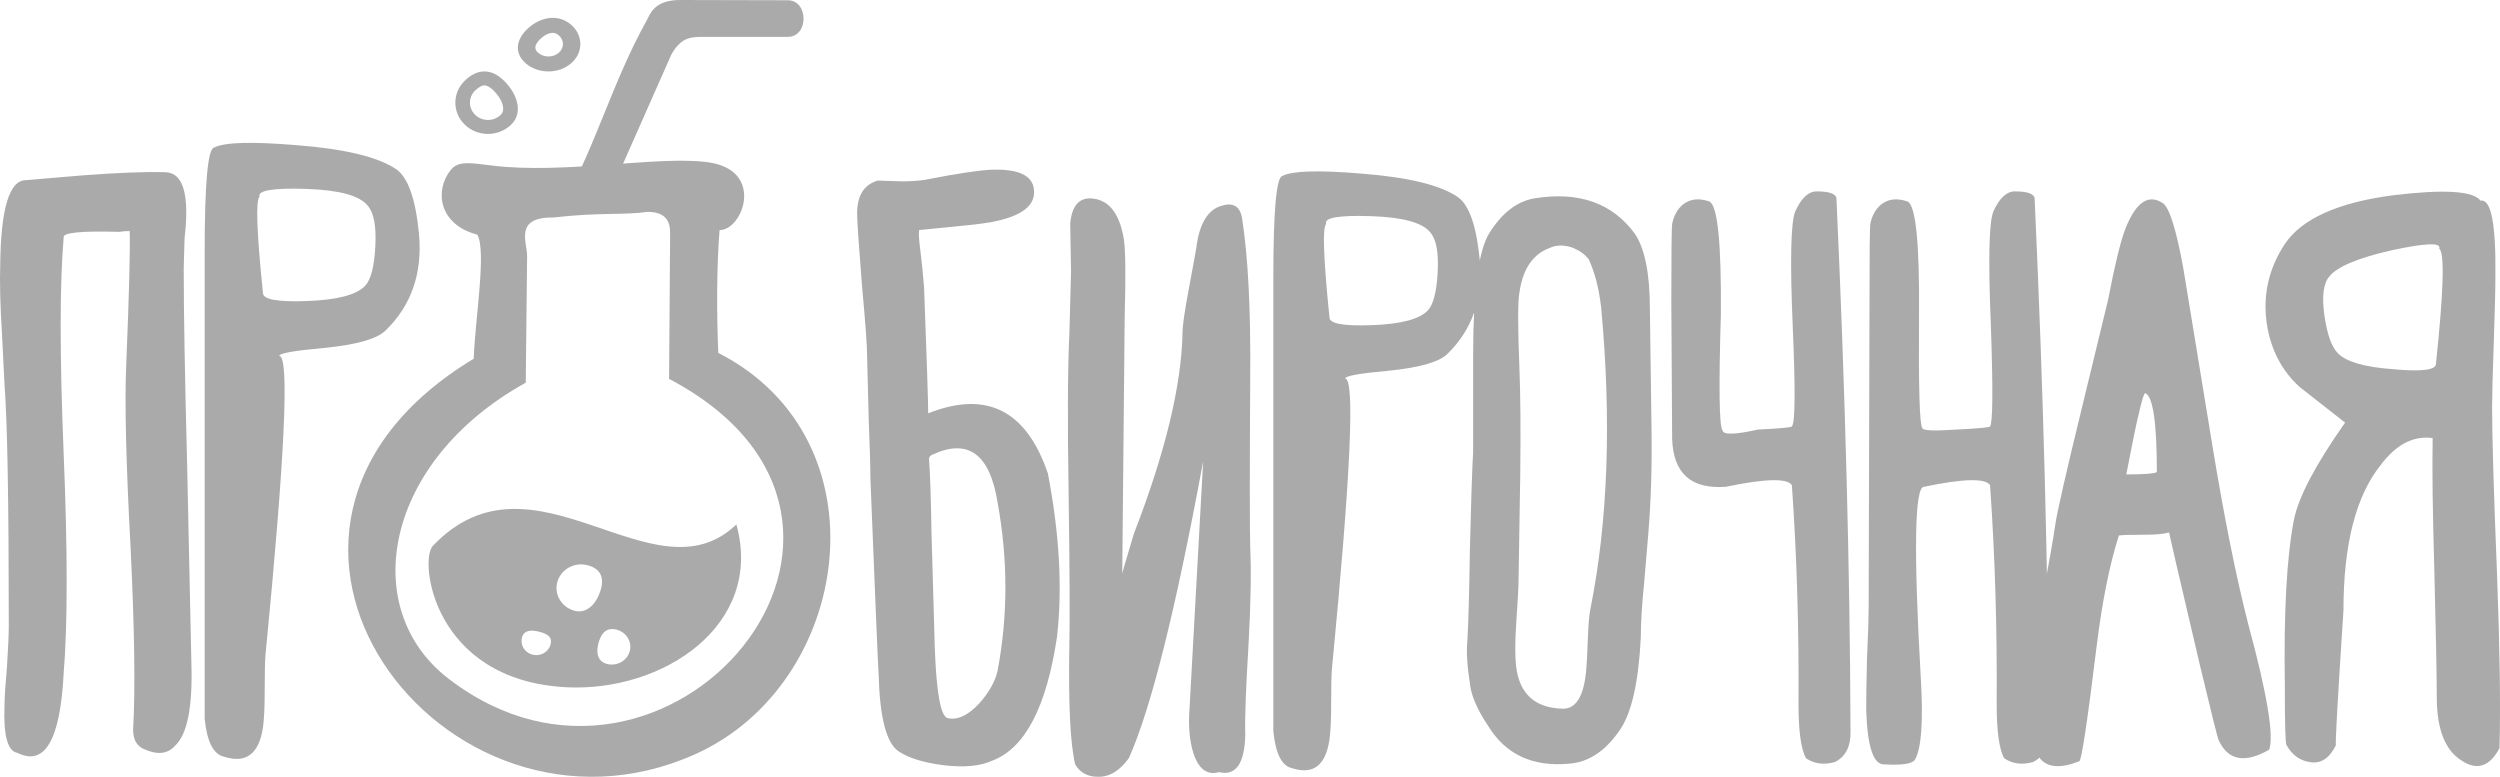
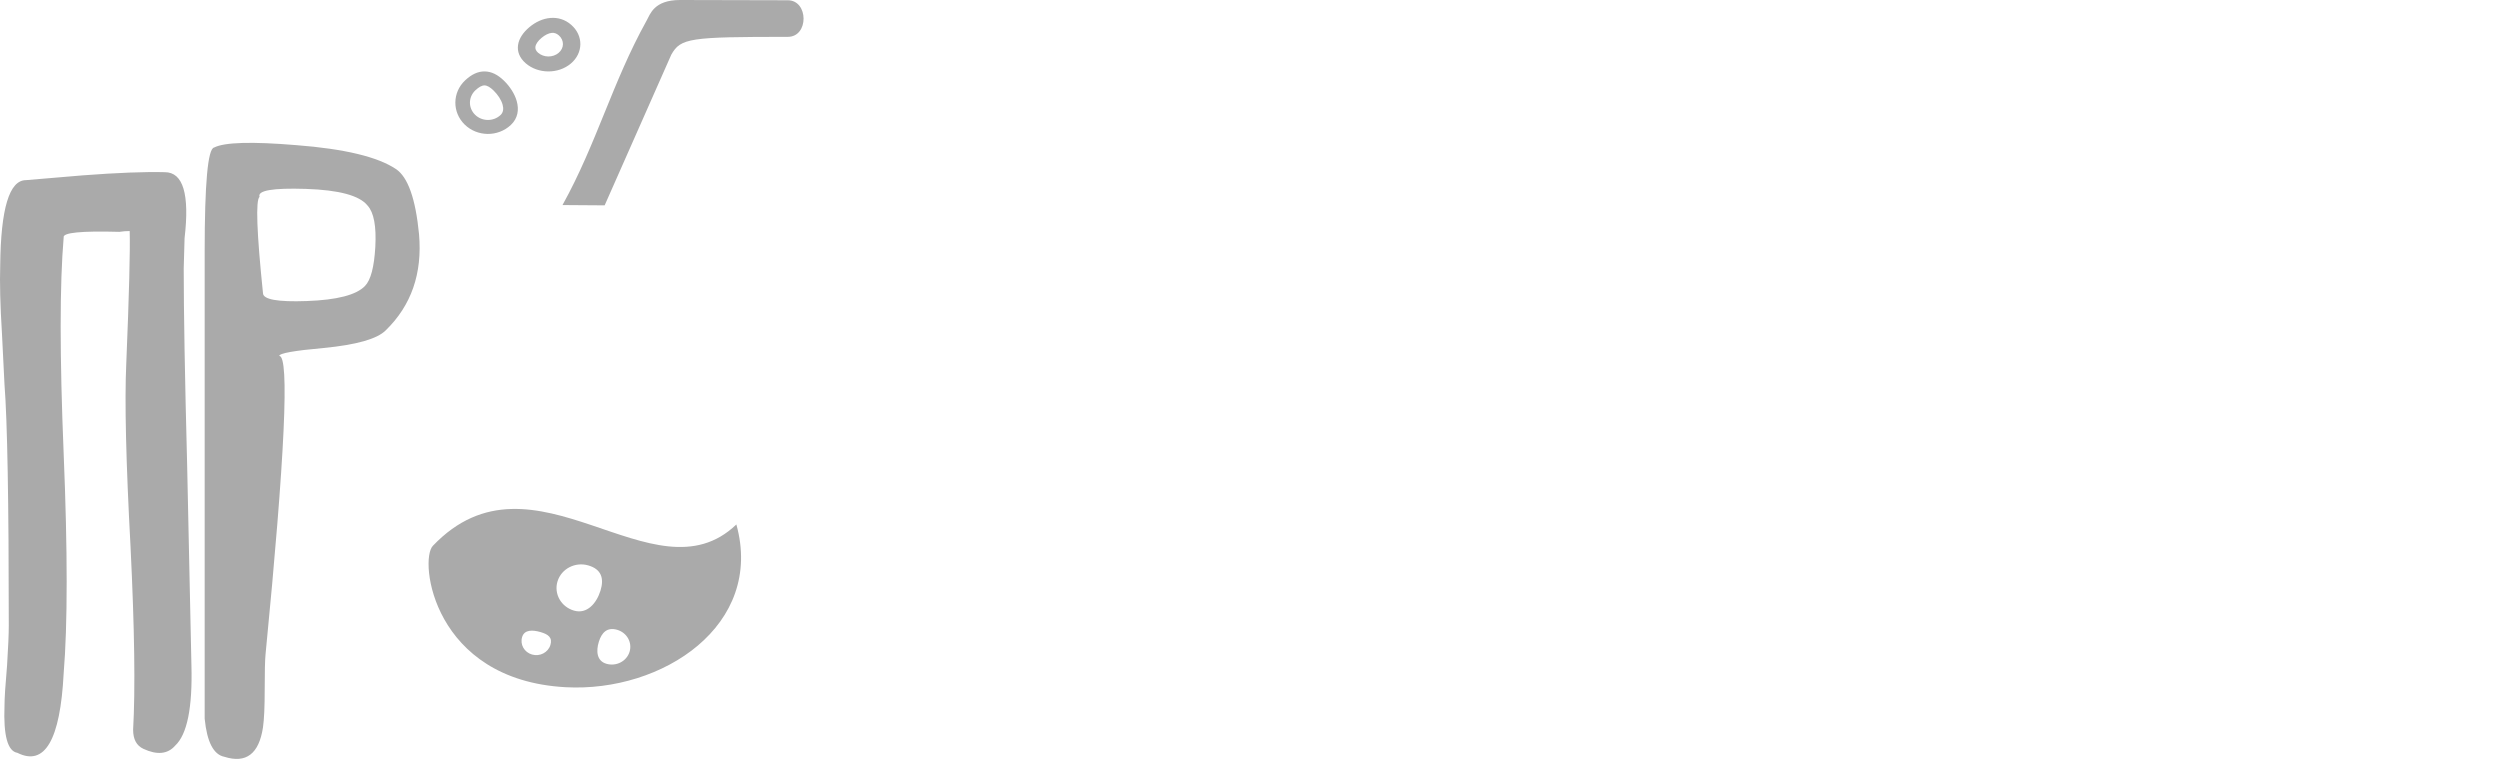
<svg xmlns="http://www.w3.org/2000/svg" width="280" height="87" viewBox="0 0 280 87" fill="none">
-   <path fill-rule="evenodd" clip-rule="evenodd" d="M67.721 23L63 22.966C66.817 16.09 68.586 9.213 72.404 2.337C72.825 1.592 73.231 0 76.177 0C80.886 0.009 83.522 0.019 88.231 0.029C90.564 0.029 90.615 4.128 88.231 4.128C84.398 4.128 82.431 4.128 78.752 4.128C77.218 4.128 76.239 4.259 75.184 6.125L67.721 23Z" fill="#AAAAAA" />
-   <path fill-rule="evenodd" clip-rule="evenodd" d="M53.456 26.282C49.061 25.126 48.668 21.254 50.504 19.01C51.363 17.96 52.797 18.263 55.211 18.554C63.298 19.529 73.833 17.385 79.358 18.181C85.713 19.098 83.185 25.797 80.593 25.77C80.259 29.792 80.263 35.376 80.452 39.526C99.478 49.233 95.459 76.597 77.843 84.48C49.73 97.06 21.137 59.436 53.06 40.172C53.186 35.962 54.519 28.057 53.456 26.282ZM50.2 75.985C40.052 68.145 43 51.657 58.883 42.862C58.94 37.831 58.979 33.736 59.037 28.705C59.054 27.13 57.55 24.315 61.958 24.359C67.26 23.762 69.96 24.109 72.556 23.727C74.462 23.747 75.07 24.684 75.054 26.127C75 30.8 74.991 37.761 74.938 42.434C105.564 58.583 74.69 94.908 50.2 75.985Z" fill="#AAAAAA" />
+   <path fill-rule="evenodd" clip-rule="evenodd" d="M67.721 23L63 22.966C66.817 16.09 68.586 9.213 72.404 2.337C72.825 1.592 73.231 0 76.177 0C80.886 0.009 83.522 0.019 88.231 0.029C90.564 0.029 90.615 4.128 88.231 4.128C77.218 4.128 76.239 4.259 75.184 6.125L67.721 23Z" fill="#AAAAAA" />
  <path d="M14.525 25.877C14.589 28.015 14.461 32.974 14.141 40.754C13.949 44.911 14.109 51.741 14.621 61.243C15.069 70.389 15.166 77.219 14.909 81.732C14.909 82.801 15.294 83.514 16.062 83.87C17.599 84.583 18.783 84.464 19.615 83.514C20.96 82.267 21.568 79.267 21.44 74.517L20.96 52.068C20.703 42.209 20.576 34.875 20.576 30.064L20.672 26.679C21.248 21.75 20.512 19.285 18.463 19.285C16.222 19.226 13.149 19.345 9.243 19.642L2.905 20.176C1.048 20.176 0.088 23.354 0.024 29.708C-0.04 31.668 0.024 34.192 0.216 37.28L0.504 43.07C0.824 47.169 0.984 56.166 0.984 70.062C0.984 71.013 0.92 72.497 0.792 74.517C0.6 76.714 0.504 78.228 0.504 79.06C0.376 82.385 0.856 84.137 1.945 84.316C5.018 85.859 6.746 82.89 7.131 75.407C7.579 69.944 7.579 61.748 7.131 50.821C6.683 39.893 6.683 31.816 7.131 26.59C7.003 26.056 9.083 25.848 13.373 25.967C13.757 25.907 14.141 25.877 14.525 25.877ZM31.279 39.864C31.279 39.567 32.943 39.27 36.273 38.973C39.922 38.617 42.227 37.963 43.187 37.013C46.068 34.222 47.316 30.628 46.932 26.234C46.548 22.255 45.684 19.82 44.339 18.929C42.291 17.563 38.577 16.672 33.199 16.257C28.206 15.841 25.132 15.93 23.98 16.524C23.276 16.643 22.923 20.533 22.923 28.194V80.485C23.18 83.098 23.916 84.523 25.132 84.761C27.565 85.533 29.006 84.434 29.454 81.465C29.582 80.574 29.646 79.178 29.646 77.278C29.646 75.259 29.678 73.923 29.742 73.269C31.919 50.999 32.431 39.864 31.279 39.864ZM29.454 32.826C28.75 25.996 28.622 22.404 29.07 22.047C28.814 21.334 30.542 21.038 34.256 21.156C37.969 21.275 40.274 21.898 41.17 23.027C41.874 23.799 42.162 25.343 42.035 27.659C41.906 29.916 41.522 31.371 40.882 32.024C39.922 33.034 37.745 33.598 34.352 33.717C31.087 33.836 29.454 33.539 29.454 32.826Z" fill="#AAAAAA" />
  <path d="M52.096 8.999C52.818 8.322 53.536 7.989 54.29 8C55.044 8.011 55.751 8.36 56.452 9.045L56.454 9.044L56.454 9.044L56.457 9.05C57.095 9.674 57.645 10.498 57.876 11.33C58.14 12.282 58.012 13.243 57.213 13.996L57.215 13.998L57.208 14.001C56.487 14.677 55.548 15.009 54.615 15C53.68 14.99 52.751 14.641 52.048 13.955L52.046 13.957L52.043 13.95C51.337 13.259 50.99 12.36 51 11.464C51.01 10.567 51.377 9.673 52.096 8.999ZM54.271 9.565C53.976 9.561 53.638 9.744 53.242 10.116C52.842 10.491 52.639 10.984 52.633 11.477C52.628 11.97 52.818 12.466 53.204 12.847L53.205 12.845L53.209 12.852C53.599 13.235 54.114 13.429 54.628 13.435C55.143 13.44 55.66 13.258 56.056 12.888L56.055 12.887L56.055 12.886L56.062 12.883C56.377 12.588 56.415 12.166 56.294 11.729C56.139 11.172 55.751 10.601 55.296 10.154L55.295 10.155L55.291 10.149C54.899 9.765 54.564 9.57 54.271 9.565Z" fill="#AAAAAA" />
  <path d="M59.283 3.049C59.978 2.465 60.794 2.082 61.634 2.012C62.465 1.943 63.278 2.169 63.979 2.784C64.67 3.389 65.01 4.178 65 4.962C64.99 5.749 64.631 6.533 63.928 7.124C63.222 7.717 62.303 8.008 61.39 8C60.472 7.991 59.56 7.684 58.872 7.08C58.166 6.461 57.922 5.757 58.021 5.044C58.122 4.326 58.589 3.632 59.283 3.049ZM61.817 3.68C61.446 3.711 61.038 3.92 60.652 4.244C60.265 4.57 60.01 4.919 59.965 5.241C59.934 5.462 60.021 5.691 60.264 5.905C60.58 6.181 60.993 6.322 61.405 6.326C61.821 6.329 62.239 6.197 62.558 5.928C62.88 5.658 63.045 5.303 63.049 4.949C63.053 4.592 62.9 4.233 62.587 3.959C62.338 3.741 62.073 3.659 61.817 3.68Z" fill="#AAAAAA" />
  <path fill-rule="evenodd" clip-rule="evenodd" d="M82.473 58.739C85.602 70.001 74.225 77.568 63.337 76.967C48.485 76.147 46.925 62.762 48.478 61.134C59.789 49.276 73.219 67.616 82.473 58.739ZM60.534 70.791C61.408 71.041 61.904 71.409 61.643 72.246C61.382 73.083 60.462 73.559 59.589 73.308C58.716 73.058 58.22 72.176 58.481 71.338C58.742 70.501 59.661 70.54 60.534 70.791ZM69.115 70.536C70.212 70.851 70.836 71.959 70.508 73.011C70.18 74.064 69.023 74.66 67.927 74.346C66.831 74.032 66.744 72.923 67.071 71.872C67.399 70.82 68.019 70.222 69.115 70.536ZM65.878 63.323C67.336 63.74 67.689 64.757 67.253 66.157C66.817 67.556 65.757 68.81 64.297 68.391C62.838 67.972 62.01 66.499 62.446 65.099C62.883 63.699 64.42 62.905 65.878 63.323Z" fill="#AAAAAA" />
-   <path d="M111.727 56.251C112.898 62.661 112.898 68.953 111.727 75.131C111.48 76.286 110.802 77.499 109.692 78.769C108.397 80.155 107.194 80.703 106.084 80.415C105.345 80.125 104.882 77.528 104.698 72.62L104.327 59.629C104.266 55.761 104.173 53.019 104.05 51.402C104.05 51.171 104.205 50.998 104.513 50.882C108.459 49.092 110.863 50.882 111.727 56.251ZM103.079 28.062C102.924 26.878 102.879 26.114 102.94 25.767L106.455 25.421C108.366 25.247 109.846 25.074 110.894 24.901C114.409 24.266 116.042 23.024 115.796 21.177C115.611 19.618 114.008 18.896 110.986 19.012C109.63 19.07 107.164 19.445 103.588 20.138C102.848 20.253 101.984 20.311 100.998 20.311L98.316 20.224C96.713 20.686 95.942 21.986 96.003 24.121C96.003 24.814 96.189 27.499 96.558 32.176C96.928 36.159 97.113 38.7 97.113 39.797L97.299 47.072C97.422 50.189 97.484 52.354 97.484 53.567C98.038 67.481 98.346 74.814 98.409 75.564C98.532 80.357 99.271 83.214 100.628 84.138C101.738 84.889 103.403 85.409 105.622 85.697C107.966 85.985 109.815 85.813 111.171 85.178C114.809 83.792 117.214 79.173 118.386 71.321C119.002 65.893 118.663 59.802 117.368 53.047C114.964 45.946 110.493 43.694 103.958 46.292C103.958 45.022 103.804 40.316 103.495 32.176C103.372 30.617 103.233 29.245 103.079 28.062ZM126.43 84.918C128.896 79.432 131.671 68.348 134.754 51.662L133.182 80.155C133.12 82.002 133.336 83.561 133.829 84.831C134.446 86.275 135.34 86.823 136.511 86.476C138.423 86.938 139.409 85.524 139.471 82.233C139.409 80.558 139.532 77.181 139.841 72.1C140.087 67.539 140.149 63.959 140.026 61.361C139.964 59.052 139.964 52.644 140.026 42.135C140.087 34.572 139.779 28.654 139.101 24.382C138.854 23.053 138.053 22.62 136.696 23.082C135.278 23.544 134.384 25.017 134.014 27.499C134.076 27.326 133.798 28.884 133.182 32.176C132.688 34.774 132.442 36.477 132.442 37.285C132.318 43.232 130.5 50.738 126.985 59.802C125.937 63.267 125.505 64.797 125.69 64.392L125.967 35.293C126.091 30.848 126.06 28.018 125.875 26.806C125.382 23.805 124.118 22.274 122.083 22.216C120.788 22.216 120.049 23.14 119.863 24.987L119.955 30.443L119.77 37.371C119.586 41.125 119.555 46.927 119.678 54.779C119.802 63.67 119.833 69.444 119.77 72.1C119.648 78.798 119.863 83.301 120.418 85.61C120.973 86.535 121.806 86.997 122.915 86.997C124.211 87.054 125.382 86.361 126.43 84.918ZM150.659 42.395C150.659 42.106 152.263 41.818 155.469 41.529C158.984 41.182 161.203 40.547 162.128 39.623C164.903 36.91 166.105 33.417 165.736 29.145C165.365 25.276 164.533 22.909 163.238 22.043C161.265 20.715 157.689 19.849 152.509 19.445C147.7 19.041 144.74 19.127 143.631 19.705C142.953 19.82 142.613 23.602 142.613 31.05V81.886C142.86 84.427 143.569 85.813 144.74 86.044C147.084 86.794 148.471 85.725 148.902 82.839C149.026 81.974 149.088 80.616 149.088 78.769C149.088 76.806 149.118 75.506 149.18 74.871C151.276 53.221 151.77 42.395 150.659 42.395ZM148.902 35.553C148.224 28.914 148.101 25.421 148.533 25.074C148.286 24.382 149.951 24.093 153.527 24.208C157.103 24.323 159.323 24.93 160.186 26.027C160.865 26.777 161.142 28.279 161.018 30.53C160.895 32.724 160.525 34.139 159.909 34.774C158.984 35.755 156.887 36.304 153.619 36.419C150.475 36.535 148.902 36.246 148.902 35.553ZM184.786 34.6C184.786 30.674 184.231 27.874 183.121 26.2C180.593 22.736 176.831 21.408 171.838 22.216C169.864 22.563 168.169 23.891 166.751 26.2C165.579 28.163 164.993 32.667 164.993 39.711V50.535C164.87 52.788 164.746 56.512 164.624 61.708C164.562 66.211 164.469 69.56 164.346 71.754C164.222 72.966 164.315 74.554 164.624 76.518C164.746 77.845 165.425 79.432 166.658 81.281C168.631 84.514 171.683 85.928 175.814 85.524C177.973 85.35 179.853 84.081 181.456 81.713C182.751 79.808 183.522 76.372 183.769 71.408C183.769 69.791 183.892 67.77 184.138 65.345L184.601 59.889C184.909 56.194 185.033 52.239 184.97 48.024L184.786 34.6ZM177.942 29.058C178.62 30.501 179.082 32.291 179.329 34.428C180.5 47.072 180.099 58.33 178.127 68.203C178.003 68.78 177.911 69.791 177.849 71.234C177.787 73.082 177.726 74.323 177.664 74.959C177.418 77.903 176.554 79.375 175.075 79.375C171.93 79.317 170.173 77.73 169.803 74.612C169.68 73.573 169.68 72.043 169.803 70.022C169.988 67.366 170.08 65.663 170.08 64.912L170.265 53.307C170.326 48.284 170.296 44.243 170.173 41.182C169.988 36.564 169.988 33.764 170.173 32.782C170.542 30.127 171.683 28.452 173.594 27.759C174.335 27.413 175.198 27.413 176.185 27.759C176.986 28.105 177.572 28.539 177.942 29.058ZM203.466 21.436C202.541 21.436 201.739 22.188 201.062 23.689C200.569 24.901 200.475 29.173 200.783 36.506C201.092 43.608 201.062 47.36 200.691 47.764C200.569 47.88 199.304 47.995 196.899 48.111C194.31 48.688 192.984 48.717 192.923 48.197C192.552 47.794 192.491 43.463 192.737 35.207C192.8 27.182 192.368 22.967 191.442 22.563C190.271 22.158 189.285 22.274 188.484 22.909C187.866 23.429 187.466 24.15 187.28 25.074C187.219 25.421 187.188 28.308 187.188 33.734L187.28 49.15C187.404 53.019 189.408 54.808 193.292 54.52C197.732 53.596 200.198 53.538 200.691 54.347C201.246 62.256 201.492 70.426 201.431 78.856C201.431 81.858 201.709 83.879 202.264 84.918C203.189 85.553 204.268 85.697 205.501 85.35C206.673 84.773 207.258 83.677 207.258 82.06C207.196 63.873 206.673 43.953 205.686 22.303C205.686 21.726 204.946 21.436 203.466 21.436ZM225.661 21.436C224.736 21.436 223.934 22.188 223.256 23.689C222.763 24.901 222.67 29.173 222.979 36.506C223.225 43.608 223.194 47.36 222.887 47.764C222.763 47.88 221.499 47.995 219.094 48.111C216.566 48.284 215.302 48.226 215.302 47.938C214.994 47.649 214.871 43.406 214.932 35.207C214.994 27.182 214.563 22.967 213.638 22.563C212.466 22.158 211.48 22.274 210.678 22.909C210.061 23.429 209.66 24.15 209.476 25.074C209.414 25.421 209.383 28.308 209.383 33.734L209.291 68.117C209.291 69.098 209.229 70.974 209.105 73.746C209.044 76.286 209.013 78.191 209.013 79.462C209.137 83.619 209.815 85.669 211.048 85.61C213.021 85.725 214.161 85.553 214.47 85.091C215.21 83.821 215.425 80.703 215.118 75.737C214.316 61.592 214.439 54.52 215.487 54.52C219.927 53.596 222.393 53.538 222.887 54.347C223.441 62.256 223.688 70.426 223.626 78.856C223.626 81.858 223.904 83.879 224.458 84.918C225.384 85.553 226.463 85.697 227.696 85.35C228.867 84.773 229.453 83.677 229.453 82.06C229.392 63.873 228.867 43.953 227.881 22.303C227.881 21.726 227.141 21.436 225.661 21.436ZM242.214 22.736C240.611 21.696 239.224 22.649 238.052 25.594C237.497 27.037 236.85 29.693 236.11 33.562L233.15 45.772C231.361 53.105 230.375 57.435 230.191 58.764C230.005 60.091 229.543 62.747 228.803 66.731C228.186 70.079 227.817 72.649 227.693 74.439C227.261 80.039 227.54 83.561 228.526 85.004C229.389 85.985 230.838 86.073 232.872 85.264C233.12 85.264 233.766 80.991 234.815 72.447C235.431 67.424 236.264 63.267 237.312 59.976C237.62 59.918 238.607 59.889 240.271 59.889C241.504 59.889 242.4 59.802 242.954 59.629C242.831 59.283 243.971 64.22 246.376 74.439C247.671 79.865 248.38 82.695 248.503 82.926C249.551 85.178 251.432 85.524 254.145 83.965C254.699 82.406 253.929 77.759 251.833 70.022C250.476 64.767 249.12 58.013 247.763 49.757L244.526 30.011C243.724 25.623 242.954 23.198 242.214 22.736ZM239.532 46.379C239.902 44.762 240.149 43.983 240.271 44.041C241.135 44.387 241.567 47.331 241.567 52.874C241.259 53.047 240.117 53.134 238.144 53.134C238.823 49.612 239.285 47.36 239.532 46.379ZM262.652 47.331C259.322 52.066 257.41 55.704 256.917 58.244C256.116 62.343 255.777 68.492 255.9 76.69C255.9 81.078 255.962 83.33 256.086 83.445C256.701 84.543 257.565 85.178 258.675 85.35C259.908 85.582 260.894 84.947 261.635 83.445C261.511 83.792 261.788 78.769 262.467 68.376C262.467 60.986 263.854 55.559 266.629 52.094C268.355 49.785 270.297 48.775 272.456 49.063C272.393 52.528 272.456 57.407 272.64 63.699C272.825 70.917 272.918 75.709 272.918 78.075C272.918 81.656 273.843 84.023 275.693 85.178C277.419 86.332 278.838 85.871 279.947 83.792C280.071 79 279.978 72.534 279.67 64.392C279.3 55.155 279.115 48.891 279.115 45.6C279.115 44.272 279.176 41.904 279.3 38.497C279.423 34.976 279.484 32.407 279.484 30.79C279.547 25.017 278.991 22.245 277.819 22.477C277.018 21.379 273.75 21.177 268.016 21.87C261.85 22.678 257.811 24.497 255.9 27.326C254.112 30.04 253.434 32.984 253.865 36.159C254.297 39.104 255.53 41.5 257.565 43.347L262.652 47.331ZM272.825 40.75C272.825 41.442 271.253 41.644 268.108 41.356C264.841 41.125 262.744 40.519 261.819 39.537C261.141 38.844 260.648 37.459 260.339 35.38C260.031 33.186 260.216 31.715 260.894 30.963C261.758 29.866 264.101 28.884 267.924 28.018C271.684 27.211 273.442 27.152 273.195 27.845C273.812 28.308 273.688 32.608 272.825 40.75Z" fill="#AAAAAA" />
</svg>